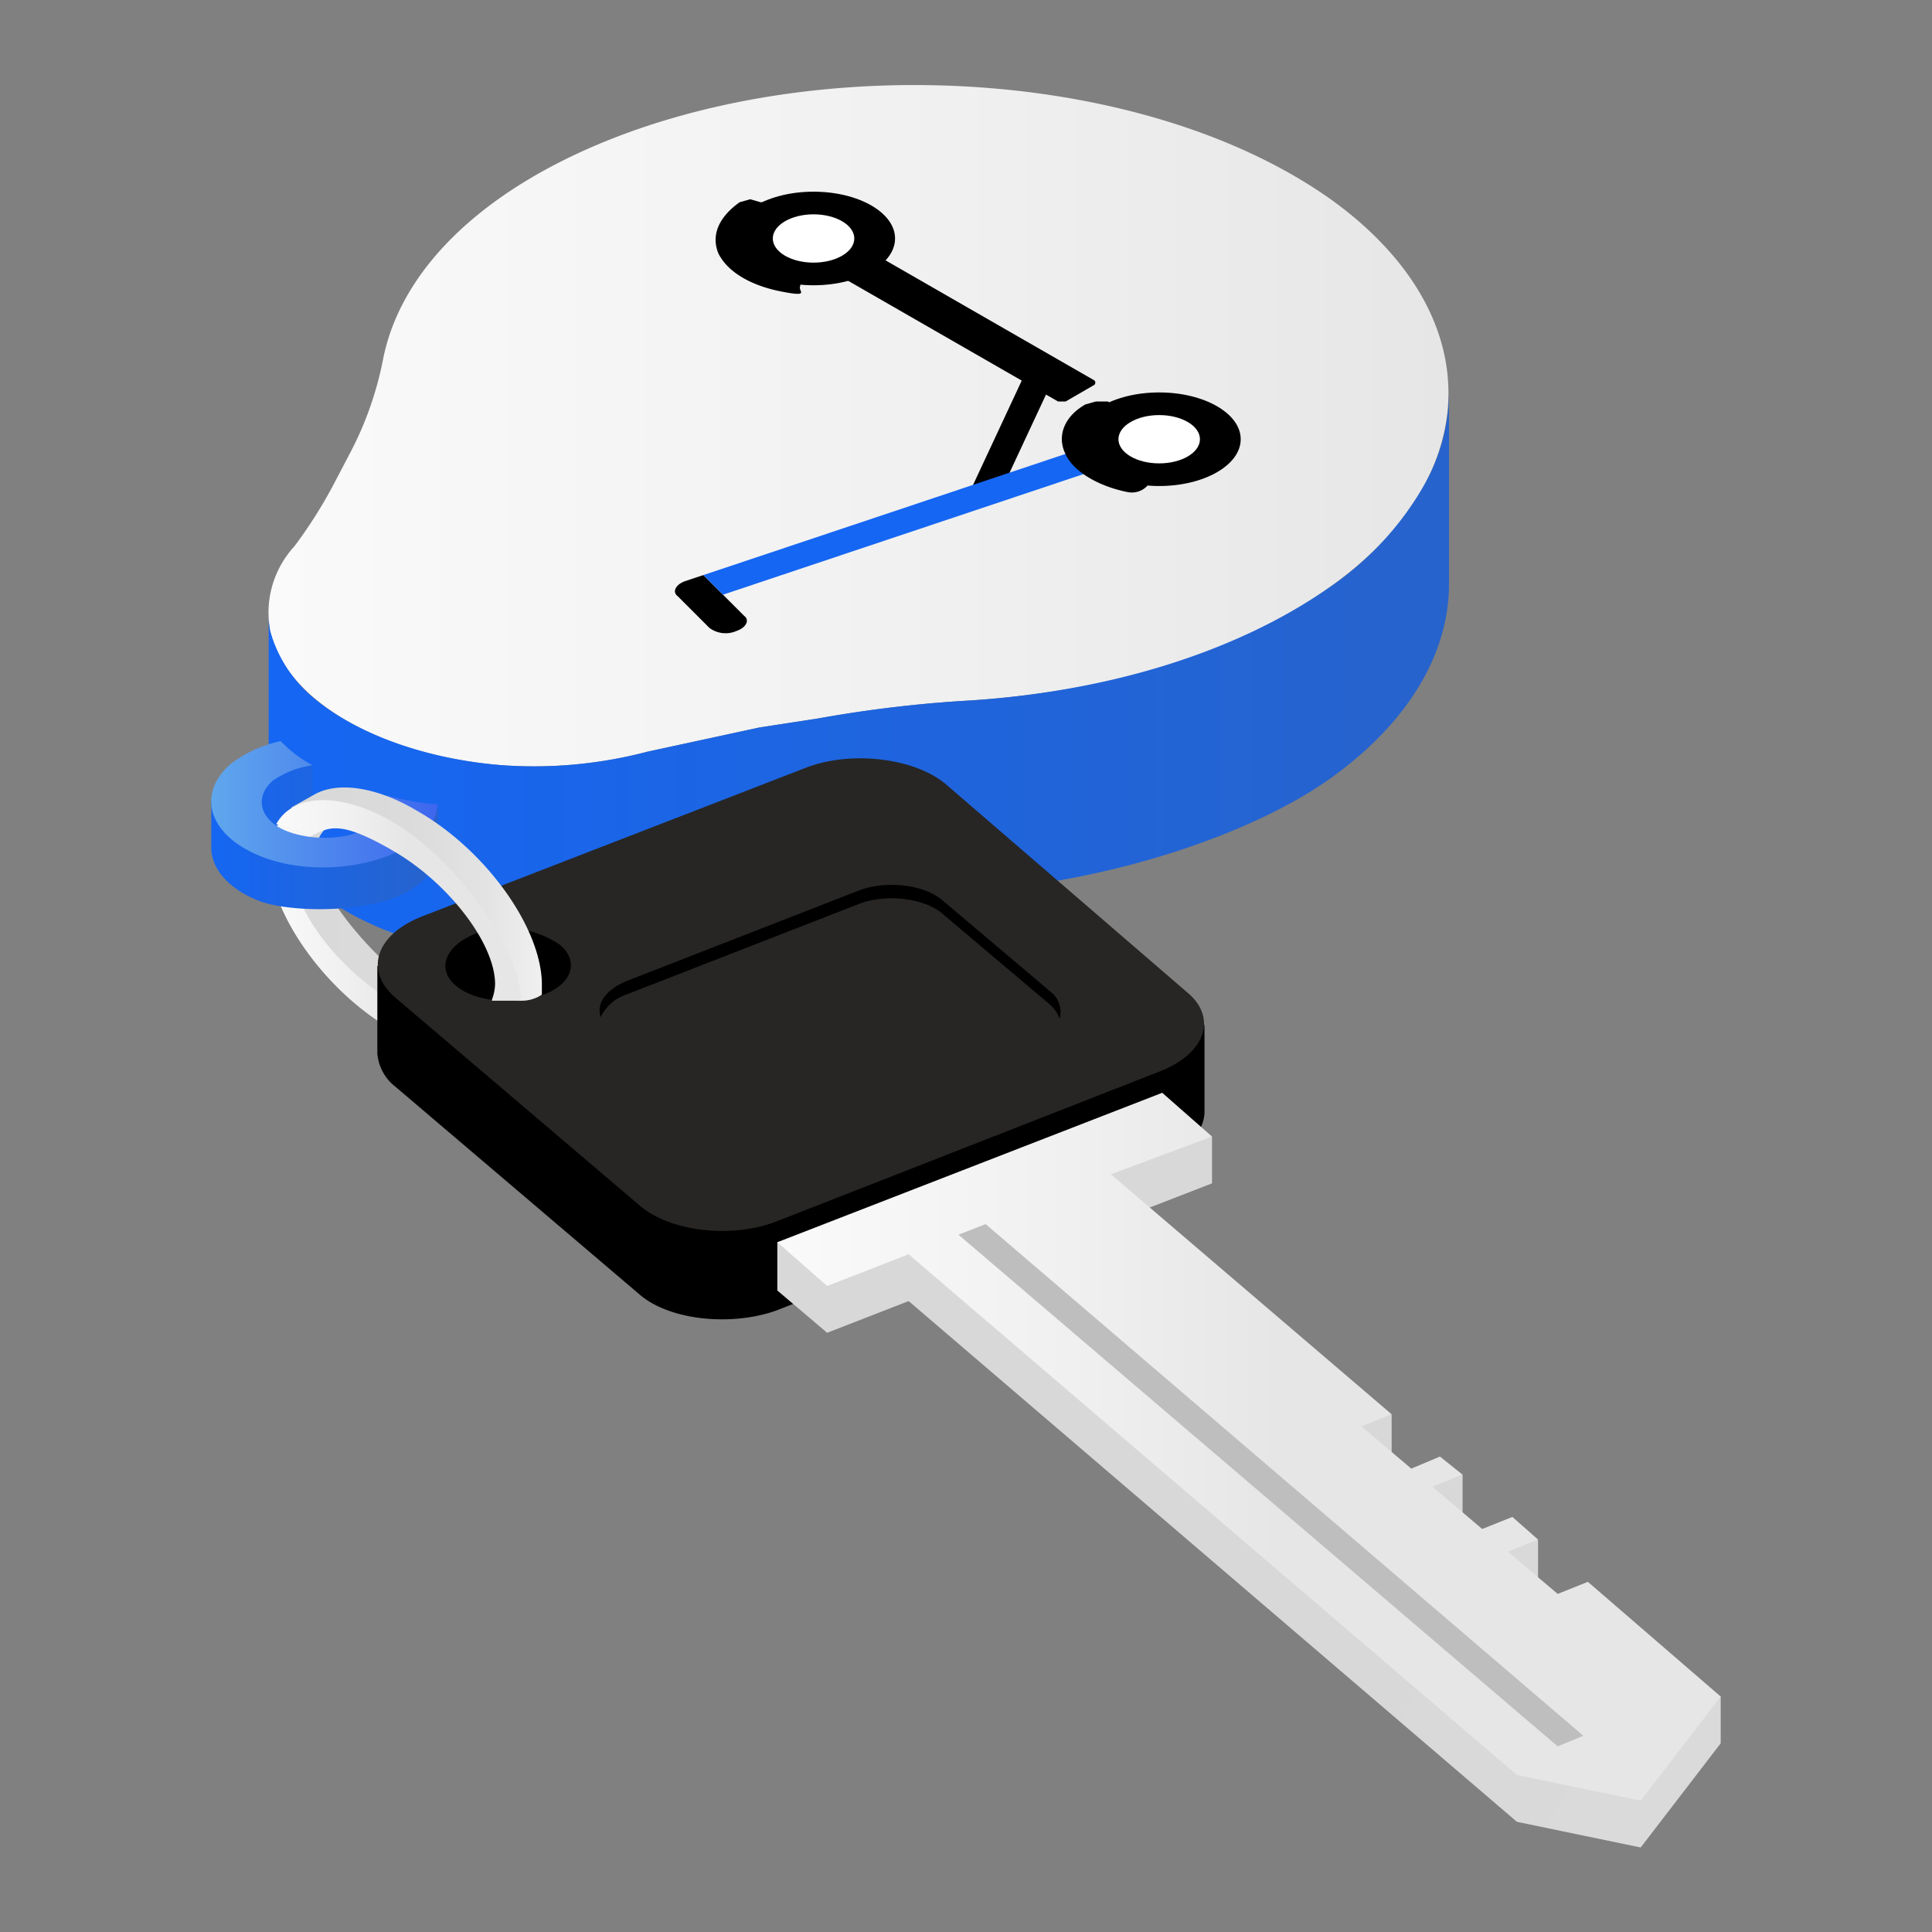
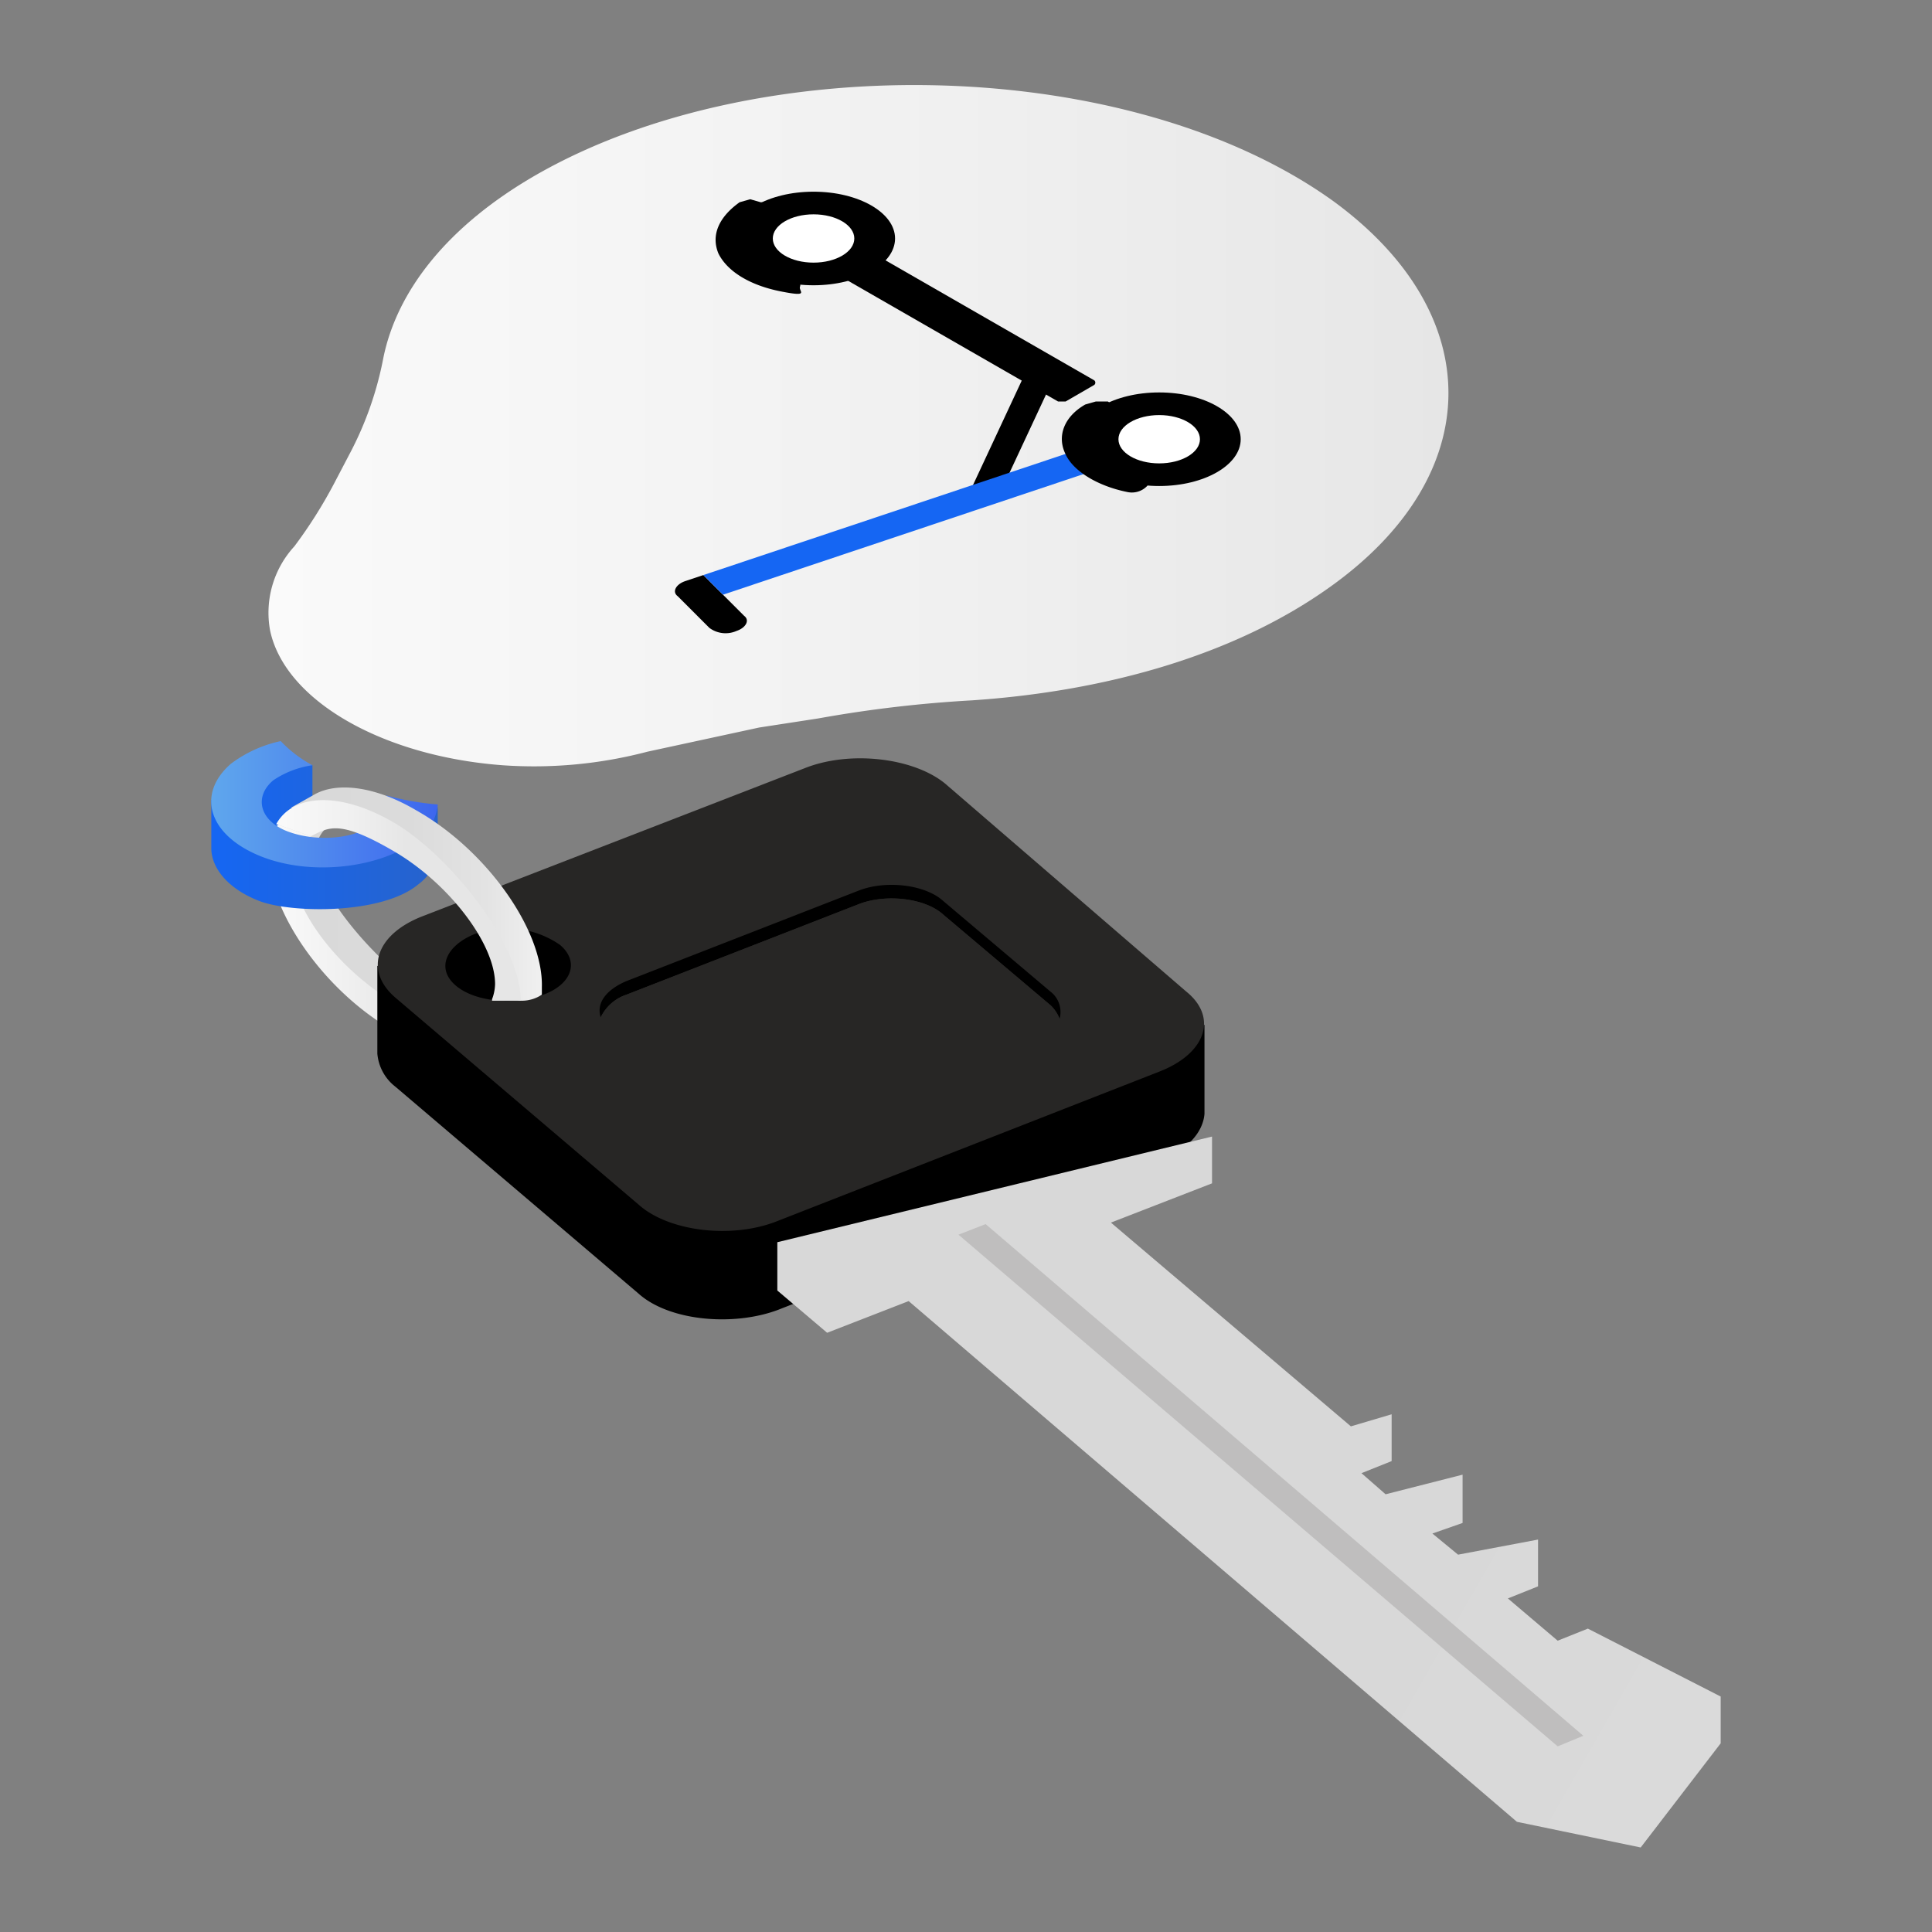
<svg xmlns="http://www.w3.org/2000/svg" xmlns:xlink="http://www.w3.org/1999/xlink" id="Layer_1" data-name="Layer 1" viewBox="0 0 128 128">
  <rect x="0" y="0" width="128" height="128" fill="#808080" stroke="none" />
  <defs>
    <style> .cls-1 { fill: none; } .cls-2 { fill: url(#linear-gradient); } .cls-3 { fill: #1566f3; } .cls-4 { fill: #fff; } .cls-5 { fill: url(#linear-gradient-2); } .cls-6 { fill: url(#linear-gradient-3); } .cls-7 { fill: url(#linear-gradient-4); } .cls-8 { fill: url(#linear-gradient-5); } .cls-9 { fill: url(#linear-gradient-6); } .cls-10 { fill: url(#linear-gradient-7); } .cls-11 { fill: #272625; } .cls-12 { fill: url(#linear-gradient-8); } .cls-13 { fill: #bfbebe; } .cls-14 { fill: url(#linear-gradient-9); } .cls-15 { fill: url(#linear-gradient-10); } </style>
    <linearGradient id="linear-gradient" x1="17.81" y1="28.18" x2="95.97" y2="28.18" gradientUnits="userSpaceOnUse">
      <stop offset="0" stop-color="#fafafa" />
      <stop offset="0.58" stop-color="#f0f0f0" />
      <stop offset="1" stop-color="#e6e6e6" />
    </linearGradient>
    <linearGradient id="linear-gradient-2" x1="17.81" y1="44.72" x2="95.97" y2="44.72" gradientUnits="userSpaceOnUse">
      <stop offset="0" stop-color="#1566f3" />
      <stop offset="1" stop-color="#2763cc" />
    </linearGradient>
    <linearGradient id="linear-gradient-3" x1="18.25" y1="61.52" x2="35.88" y2="61.52" gradientUnits="userSpaceOnUse">
      <stop offset="0" stop-color="#d8d8d8" />
      <stop offset="0.47" stop-color="#dbdbdb" />
      <stop offset="0.77" stop-color="#e3e3e3" />
      <stop offset="1" stop-color="#f0f0f0" />
    </linearGradient>
    <linearGradient id="linear-gradient-4" x1="17.81" y1="62.2" x2="34.38" y2="62.2" gradientUnits="userSpaceOnUse">
      <stop offset="0" stop-color="#fafafa" />
      <stop offset="0.31" stop-color="#f0f0f0" />
      <stop offset="0.53" stop-color="#e6e6e6" />
    </linearGradient>
    <linearGradient id="linear-gradient-5" x1="14" y1="55.34" x2="29.02" y2="55.34" xlink:href="#linear-gradient-2" />
    <linearGradient id="linear-gradient-6" x1="14" y1="53.28" x2="29.01" y2="53.28" gradientUnits="userSpaceOnUse">
      <stop offset="0" stop-color="#5fa7ed" />
      <stop offset="1" stop-color="#3d66ee" />
    </linearGradient>
    <linearGradient id="linear-gradient-7" x1="93.9" y1="100" x2="159.84" y2="137.82" xlink:href="#linear-gradient-3" />
    <linearGradient id="linear-gradient-8" x1="51.51" y1="95.84" x2="114" y2="95.84" xlink:href="#linear-gradient-4" />
    <linearGradient id="linear-gradient-9" x1="19.33" y1="59.21" x2="35.96" y2="59.21" xlink:href="#linear-gradient-3" />
    <linearGradient id="linear-gradient-10" x1="18.27" y1="59.67" x2="34.46" y2="59.67" xlink:href="#linear-gradient-4" />
  </defs>
  <title>Icon 5</title>
  <g>
    <rect class="cls-1" width="128" height="128" />
    <g>
      <path class="cls-2" d="M19.5,36.2a6.5,6.5,0,0,0-1.6,5.6c1,4.6,7.4,8.3,15.4,8.9a29.6,29.6,0,0,0,9.6-.9l7.4-1.6,3.9-.6a83.7,83.7,0,0,1,10.2-1.2c8.9-.6,17.4-3,23.7-7.5,10.4-7.4,10.5-18.1.2-25.6-13.4-9.6-38-10.2-52.8-1.7-5.9,3.4-9.2,7.7-10.1,12.1A22.6,22.6,0,0,1,23.2,30l-1.1,2.1A31,31,0,0,1,19.5,36.2Z" />
      <polygon points="68.4 23.7 70.3 24 66.1 33 64.2 32.7 68.4 23.7" />
      <path d="M55.8,15.6l16.7,9.6a.2.2,0,0,1,0,.3l-1.9,1.1h-.5L53.4,17q-.3-.2,0-.3l1.9-1.1Z" />
      <path d="M46.6,38.1l2.7,2.7c.4.3.1.8-.5,1h0a1.8,1.8,0,0,1-1.8-.2l-2.1-2.1c-.4-.3-.1-.8.5-1Z" />
      <path class="cls-3" d="M76.5,29h0c.4.4.2.8-.5,1L47.9,39.4l-1.3-1.3,28.1-9.4A1.8,1.8,0,0,1,76.5,29Z" />
      <ellipse cx="76.8" cy="29.1" rx="5.4" ry="3.1" />
      <ellipse class="cls-4" cx="76.8" cy="29.1" rx="2.7" ry="1.6" />
      <path d="M70.6,30.1c.5,1.1,2.1,2.1,4.1,2.5a1.4,1.4,0,0,0,1.3-.4c.2-.3-.1-.6-.6-.7s-2.5-.9-2.8-1.8-.1-1.6.9-2.3.3-.5-.1-.8h-.8l-.7.2C70.5,27.6,70,28.9,70.6,30.1Z" />
      <ellipse cx="53.9" cy="15.8" rx="5.4" ry="3.1" />
      <ellipse class="cls-4" cx="53.9" cy="15.8" rx="2.7" ry="1.6" />
      <path d="M47.6,16.8c.6,1.2,2.1,2.1,4.1,2.5s1.2,0,1.3-.3-.1-.7-.6-.8a3.6,3.6,0,0,1-2.8-1.7,1.8,1.8,0,0,1,.9-2.3c.4-.2.3-.6,0-.8h-.1l-.7-.2-.7.2C47.6,14.4,47.1,15.6,47.6,16.8Z" />
-       <path class="cls-5" d="M96,26.1V38.7c0,4.6-2.7,9.2-7.9,12.9S73.3,58.5,64.4,59c-3.5.3-6.9.6-10.2,1.2l-3.9.7c-2.1.4-5.5,1-7.4,1.6a29.7,29.7,0,0,1-9.6.8c-8-.5-14.4-4.3-15.4-8.9a4.9,4.9,0,0,1-.1-1.2V40.5a5.7,5.7,0,0,0,.1,1.3,8.9,8.9,0,0,0,3.2,4.7c2.8,2.2,7.2,3.8,12.2,4.2a29.6,29.6,0,0,0,9.6-.9l7.4-1.6,3.9-.6a83.7,83.7,0,0,1,10.2-1.2c8.9-.6,17.4-3.1,23.7-7.5a20.5,20.5,0,0,0,6.1-6.5A12.6,12.6,0,0,0,96,26.1Z" />
      <path class="cls-6" d="M35.9,65.3H34.1l-1.5.8s.6.2.4.4-3.2.2-5.4-1.1-6.7-6.1-6.7-8.8a2.3,2.3,0,0,1,1.2-2.1l-2.3-.8-1.5.8c-.2.4.3,2.4.3,2.8,0,3.8,3.4,7.5,7.9,10.1,1.9,1.1,4.2,2,6.1,1.4l.2.4,1.6-.9h0A3.5,3.5,0,0,0,35.9,65.3Z" />
      <path class="cls-7" d="M34.4,66.2c0,3.8-3.7,4.7-8.3,2.1s-8.3-7.9-8.3-11.7a4.2,4.2,0,0,1,.5-2l2.3.8a2.4,2.4,0,0,0-1.2,2.2c0,2.7,3.1,6.7,6.7,8.8s5.8,1.7,6.5-.2Z" />
      <path class="cls-8" d="M19.5,56.3c-1.9-.8-2.7-.4-1.4-1.4a4.3,4.3,0,0,1,2.6-1V50.7c-1.4-.5-2.7-.9-3.5-.3L15.5,53H14v3.2h0c0,1.3,1.1,2.7,3.2,3.5s8.1.9,10.5-1.1A3.2,3.2,0,0,0,29,56.4V53.3c.1.3-.7,1.2-1.7,2.1S21.4,57,19.5,56.3Z" />
      <path class="cls-9" d="M25.6,52.7a1.6,1.6,0,0,1-.7,1.8c-1.3,1.1-3.9,1.3-5.8.6s-2.3-2.3-1-3.4a6.2,6.2,0,0,1,2.6-1,8.3,8.3,0,0,1-2.1-1.6,8.4,8.4,0,0,0-3.3,1.5c-2.3,2-1.5,4.7,1.9,6.1s8.1.8,10.5-1.1A3.2,3.2,0,0,0,29,53.3,18.6,18.6,0,0,1,25.6,52.7Z" />
      <path d="M79.8,73.8V67.9H74.3L62.6,57.8c-2.1-1.8-6.3-2.2-9.3-1L38.5,62.5l-1.5-3L25,64v5.8A3.1,3.1,0,0,0,26.2,72L42.3,85.7c2,1.8,6.2,2.2,9.2,1.1l25.3-9.9c1.9-.7,2.9-1.9,3-3.1Z" />
      <polygon class="cls-10" points="105.2 107.9 103.2 108.7 99.9 105.9 101.9 105.1 101.9 102 96.6 103 94.9 101.6 96.9 100.9 96.9 97.7 91.8 99 90.2 97.6 92.2 96.8 92.2 93.7 89.5 94.5 73.6 81 80.3 78.4 80.3 75.3 51.5 82.3 51.5 85.5 54.8 88.3 60.2 86.2 100.5 120.7 108.7 122.4 114 115.5 114 112.4 105.2 107.9" />
      <path class="cls-11" d="M26.2,66.1,42.3,79.8c2,1.8,6.2,2.3,9.2,1.1L76.8,71c3.1-1.2,3.9-3.6,1.8-5.3l-16-13.8c-2.1-1.7-6.3-2.2-9.3-1L28,60.7C24.9,61.9,24.1,64.3,26.2,66.1Zm5.2-4.2a6.2,6.2,0,0,1,5.7.7c1.3,1.1.8,2.6-1.1,3.3s-4.5.5-5.8-.6S29.5,62.7,31.4,61.9Z" />
-       <path d="M70.2,67.5a2.4,2.4,0,0,0-.6-.9l-7.1-6c-1.2-1.1-3.8-1.4-5.6-.7l-15.4,6a2.9,2.9,0,0,0-1.7,1.5c-.3-.9.3-1.8,1.7-2.4l15.4-6c1.8-.7,4.4-.4,5.6.7l7.1,6A1.7,1.7,0,0,1,70.2,67.5Z" />
+       <path d="M70.2,67.5a2.4,2.4,0,0,0-.6-.9l-7.1-6c-1.2-1.1-3.8-1.4-5.6-.7l-15.4,6a2.9,2.9,0,0,0-1.7,1.5c-.3-.9.3-1.8,1.7-2.4l15.4-6c1.8-.7,4.4-.4,5.6.7l7.1,6A1.7,1.7,0,0,1,70.2,67.5" />
      <path class="cls-11" d="M70.2,67.5A2.9,2.9,0,0,1,68.5,69L53.2,75a6.2,6.2,0,0,1-5.7-.7l-7.1-6a2.4,2.4,0,0,1-.6-.9,2.9,2.9,0,0,1,1.7-1.5l15.4-6c1.8-.7,4.4-.4,5.6.7l7.1,6A2.4,2.4,0,0,1,70.2,67.5Z" />
-       <polygon class="cls-12" points="105.2 104.8 103.2 105.6 99.9 102.8 101.9 102 100.2 100.5 98.2 101.3 94.9 98.5 96.9 97.7 95.4 96.5 93.5 97.3 90.2 94.5 92.2 93.7 73.6 77.8 80.3 75.3 77 72.4 51.5 82.3 54.8 85.2 60.2 83.1 100.5 117.6 108.7 119.3 114 112.4 105.2 104.8" />
      <polygon class="cls-13" points="104.9 115 65.3 81.1 63.5 81.8 103.2 115.7 104.9 115" />
      <path class="cls-14" d="M27.6,53.7c-2.7-1.6-5.2-1.9-6.7-1.1h0l-1.6.9.8.8.5-.2,1.5.5c1.2-.7,2.6,0,4.8,1.3s5.3,5.4,6.3,8.8c.1.4.7,1.6,1.3,1.6a2.4,2.4,0,0,0,1.4-.4v-.5C36,61.6,32.2,56.3,27.6,53.7Z" />
      <path class="cls-15" d="M32.6,66.2a3,3,0,0,0,.2-1c0-2.7-3.1-6.7-6.7-8.8s-4.3-1.6-5.5-1l-2.3-.8c1.1-2,4.2-2.2,7.8-.1s8.4,8,8.4,11.8H32.6Z" />
    </g>
  </g>
</svg>